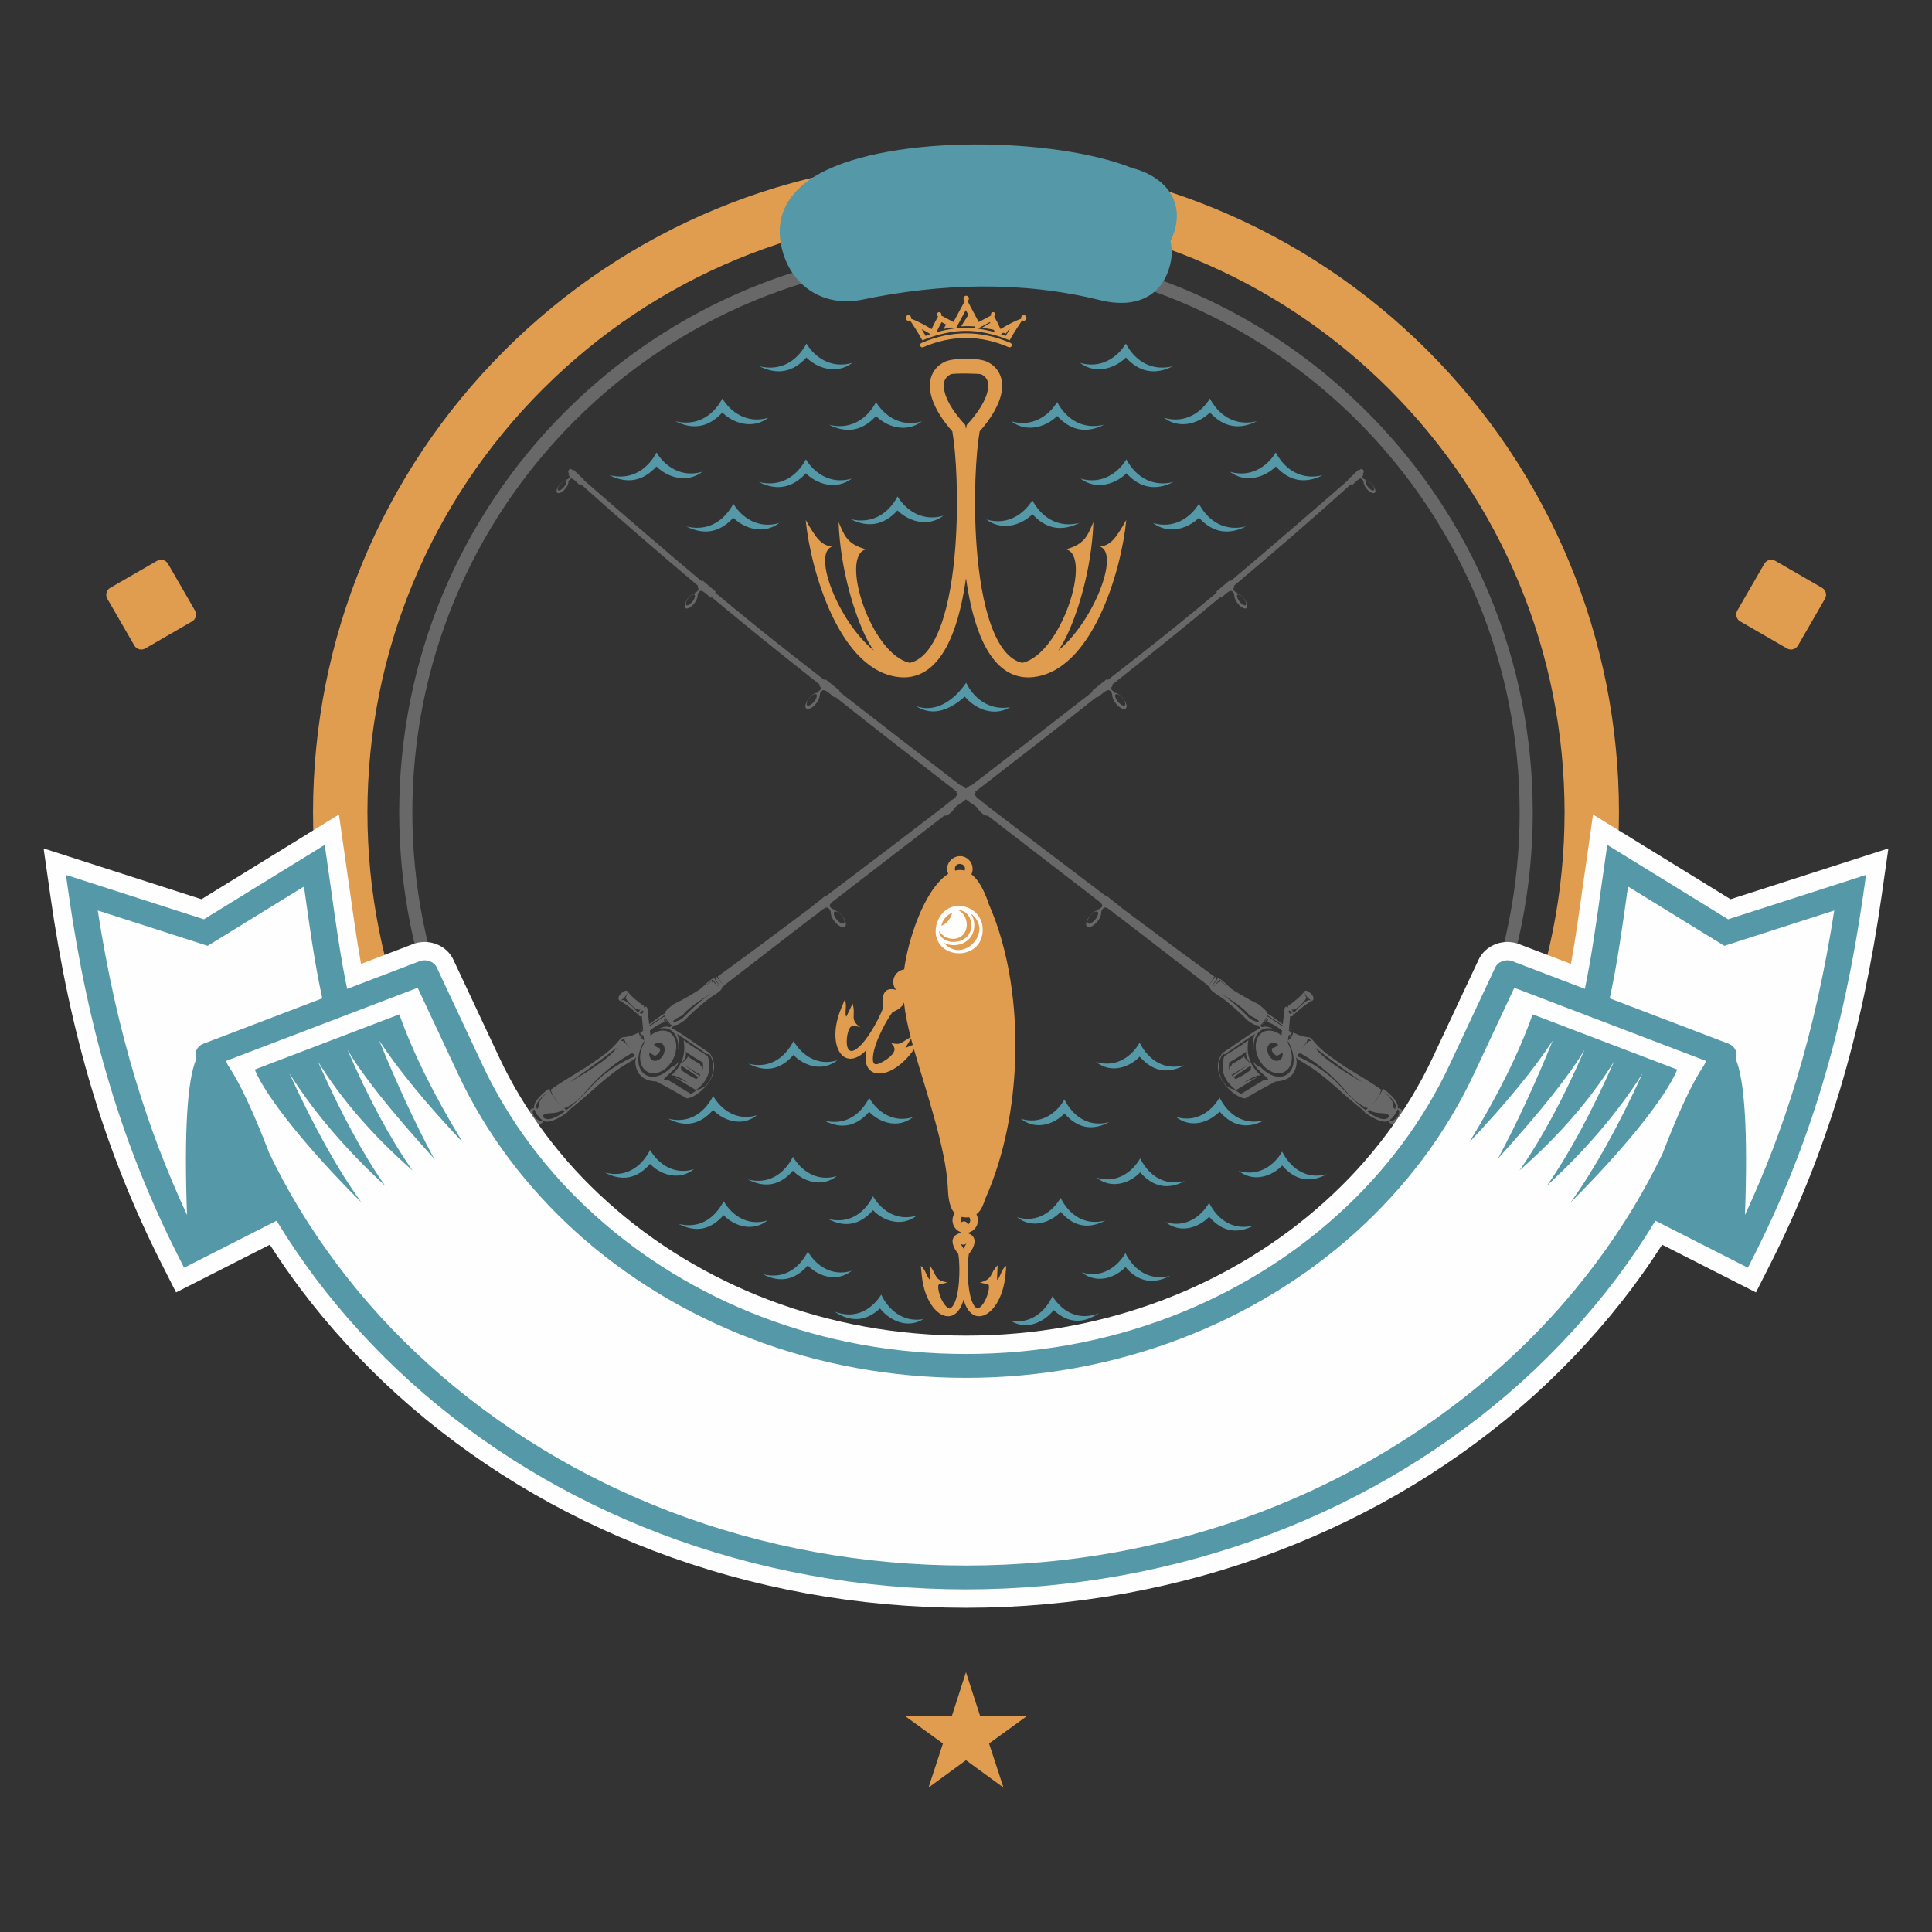
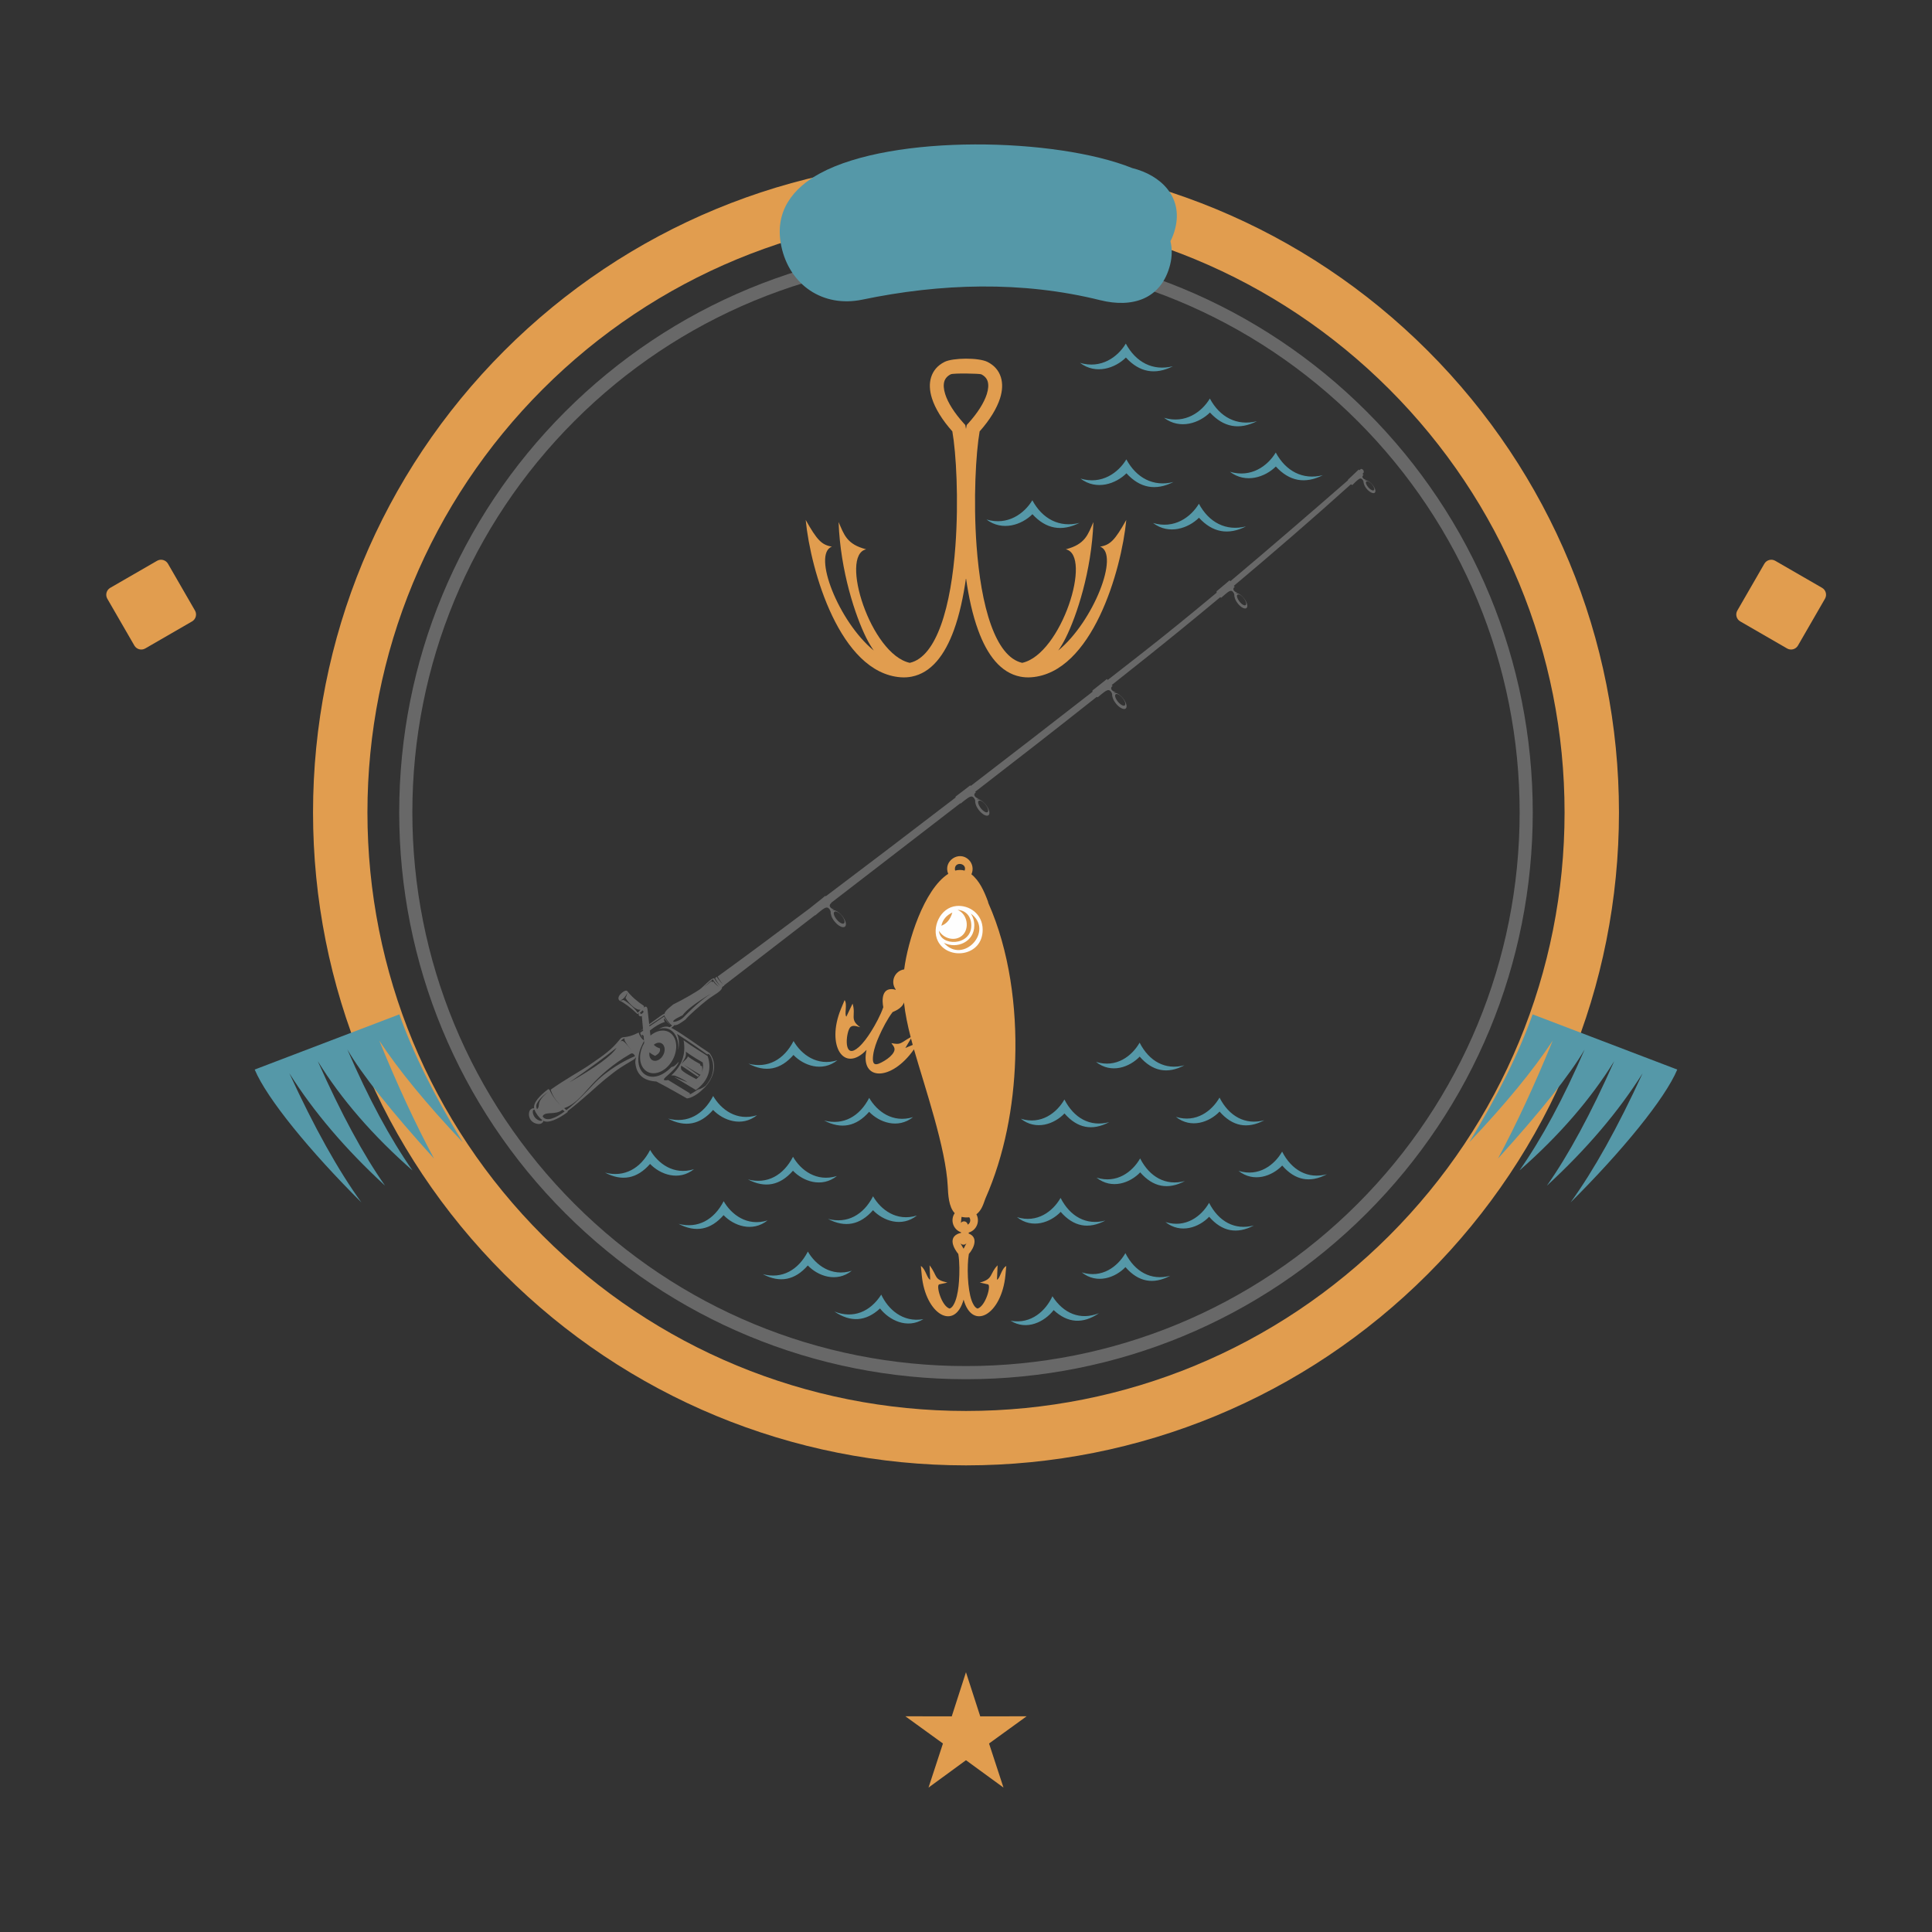
<svg xmlns="http://www.w3.org/2000/svg" xml:space="preserve" width="12in" height="12in" version="1.1" style="shape-rendering:geometricPrecision; text-rendering:geometricPrecision; image-rendering:optimizeQuality; fill-rule:evenodd; clip-rule:evenodd" viewBox="0 0 12000 12000">
  <rect x="0" y="0" width="12000" height="12000" fill="#333333" stroke="none" />
  <defs>
    <style type="text/css">  .fil3 {fill:#FEFEFE} .fil2 {fill:#E19D4F} .fil0 {fill:#686868} .fil1 {fill:#5598A8}  </style>
  </defs>
  <g id="Layer_x0020_1">
    <g id="_2499422497184">
      <path class="fil0" d="M3568.36 7477.76c-647.12,-647.07 -1007.17,-1516.5 -1007.17,-2431.63 0,-915.08 360.04,-1784.73 1007.17,-2431.64 646.91,-647.07 1516.35,-1007.32 2431.64,-1007.32 915.08,0 1784.51,360.25 2431.63,1007.32 646.91,646.91 1007.17,1516.56 1007.17,2431.64 0,915.13 -360.25,1784.56 -1007.17,2431.63 -647.12,647.07 -1516.56,1007.17 -2431.63,1007.17 -915.29,0 -1784.73,-360.09 -2431.64,-1007.17zm2431.64 1088.79c936.9,0 1827.04,-368.65 2489.22,-1031.2 662.55,-662.39 1030.99,-1552.32 1030.99,-2489.22 0,-937.11 -368.44,-1827.04 -1030.99,-2489.38 -662.18,-662.39 -1552.32,-1031.26 -2489.22,-1031.26 -936.9,0 -1827.04,368.87 -2489.43,1031.26 -662.34,662.34 -1030.99,1552.27 -1030.99,2489.38 0,936.9 368.65,1826.83 1030.99,2489.22 662.39,662.39 1552.53,1031.2 2489.43,1031.2l0 0z" />
      <path class="fil1" d="M4928.91 6465.95c47.5,82.94 145.92,158.96 272.45,119.45 -95.2,75.65 -210.58,32.44 -273.03,-32.81 -80.3,91.87 -173.49,109.99 -279.58,54.05 119.87,31.48 220.89,-25.52 280.16,-140.69zm189.87 493.7c119.87,31.7 220.67,-25.52 279.95,-140.53 47.7,82.94 145.92,158.81 272.5,119.45 -95.04,75.5 -210.43,32.23 -272.87,-32.96 -80.3,91.87 -173.5,109.94 -279.58,54.04l0 0zm-689.18 -152.26c47.71,82.89 145.71,158.96 272.45,119.45 -95.04,75.5 -210.58,32.23 -273.03,-32.81 -80.3,91.87 -173.5,109.78 -279.58,53.89 119.87,31.65 220.67,-25.57 280.16,-140.53l0 0zm495.92 377.58c47.71,82.94 145.92,158.81 272.66,119.45 -95.2,75.65 -210.58,32.44 -273.03,-32.81 -80.3,91.93 -173.5,109.78 -279.58,54.05 119.87,31.54 220.67,-25.68 279.95,-140.69l0 0zm-430.73 275.83c47.76,82.94 145.97,158.96 272.5,119.45 -95.25,75.7 -210.58,32.44 -273.03,-32.81 -80.35,91.93 -173.5,109.78 -279.58,54.04 119.87,31.54 220.89,-25.67 280.11,-140.69l0 0zm243.07 453.29c119.82,31.65 220.67,-25.57 279.9,-140.53 47.76,82.89 145.97,158.76 272.71,119.45 -95.26,75.5 -210.64,32.23 -273.08,-32.96 -80.3,91.87 -173.5,109.94 -279.53,54.05l0 0zm404.79 -343.14c120.03,31.7 220.83,-25.52 280.11,-140.53 47.7,82.73 145.97,158.96 272.5,119.29 -95.26,75.65 -210.64,32.44 -272.87,-32.81 -80.52,91.87 -173.71,109.94 -279.74,54.04l0 0zm-1384.58 -287.56c106.03,55.89 199.22,37.83 279.58,-54.05 62.44,65.19 177.78,108.46 272.81,32.76 -126.53,39.52 -224.74,-36.51 -272.44,-119.45 -59.28,115.17 -160.08,172.22 -279.95,140.74l0 0zm1977.45 909.85c-101.38,63.4 -212.85,6.34 -269.49,-66.14 -87.8,81.25 -182.27,87.75 -283.33,19.18 116.86,46.07 222.36,1.85 290.94,-105.08 40.63,88.12 132.19,175.71 261.88,152.04l0 0z" />
-       <path class="fil2" d="M5779.48 2075.67c-10.25,3.54 -20.13,7.08 -30.01,10.83 -7.98,-14.16 -16.38,-28.16 -25.15,-42.11 18.86,9.67 37.46,20.29 55.16,31.28zm96.73 -59.81l-27.74 -14.9c-3.01,5.02 -5.81,10.25 -8.4,15.27 -8.56,15.48 -16.01,31.33 -23.3,47.55l0 0c35.02,-9.88 71.21,-17.91 107.14,-22.4l-13.79 -7.24c-16.59,2.59 -33.18,5.76 -49.56,9.67l0 -0.16c5.02,-9.51 10.09,-18.65 15.64,-27.79l0 0zm138.47 -60.17l-15.8 -29.64 -61.71 113.85c20.5,-2.22 40.84,-3.33 60.97,-3.17 20.13,-0.16 40.63,0.95 61.28,3.17l-6.71 -12.47c-9.51,-0.58 -19.02,-1.11 -28.32,-1.32 -18.07,-0.58 -36.56,-0.21 -54.78,0.95l45.06 -71.37 0 0zm136.46 50.08l-2.64 -5.02 -75.81 40.63c35.77,4.49 71.9,12.52 106.98,22.4l-0.21 0c-2.22,-5.07 -4.49,-10.09 -6.71,-15.11 -24.99,-6.18 -47.34,-8.56 -74.39,-12.47l52.78 -30.43 0 0zm96 66.57c5.55,-7.82 11.15,-15.85 16.74,-23.67 2.8,-1.69 5.6,-3.01 8.19,-4.49 -8.72,14 -17.33,28.16 -25.52,42.32 -9.88,-3.75 -19.76,-7.29 -29.8,-10.83 4.81,-2.96 9.88,-6.13 14.9,-9.09 5.02,2.01 10.41,3.91 15.48,5.76l0 0zm112.37 -115.01c9.3,0.37 16.75,8.4 16.38,18.07 -0.37,9.51 -8.35,17.17 -17.7,16.8 -3.33,0 -6.5,-1.11 -9.14,-3.17 -16.38,24.25 -50.3,75.12 -78.24,124.68 -95.62,-39.67 -191.41,-59.28 -270.65,-58.32 -78.98,-0.74 -174.98,18.81 -271.18,58.54 -27.37,-49.77 -60.76,-100.64 -76.97,-124.68 -2.75,2.01 -6.5,3.12 -10.25,3.12 -9.3,-0.16 -16.74,-8.35 -16.37,-18.07 0.37,-9.51 8.19,-17.12 17.7,-16.75 9.3,0.37 16.8,8.19 16.22,17.86 0,1.53 -0.21,3.01 -0.58,4.49 55.95,19.6 127.69,64.51 127.69,64.51 17.54,-39.73 30.01,-60.02 40.41,-79.04 -4.44,-2.43 -7.61,-7.29 -7.24,-12.84 0.16,-7.66 6.5,-13.84 14.16,-13.63 7.66,0.21 13.42,6.71 13.21,14.53 -0.16,2.27 -0.74,4.28 -1.64,5.97l76.76 41 70.84 -131.02c-5.44,-2.96 -8.77,-8.93 -8.61,-15.64 0.21,-9.72 8.24,-17.17 17.54,-16.96 9.3,0.37 16.8,8.4 16.43,18.07 -0.21,6.34 -3.75,11.73 -8.77,14.53l69.52 131.02 77.13 -41c-1.11,-2.06 -1.69,-4.49 -1.48,-6.87 0.16,-7.66 6.5,-13.84 14.16,-13.63 7.45,0.21 13.42,6.71 13.2,14.37 -0.16,5.39 -3.17,9.67 -7.45,12.1 10.25,18.81 22.56,39.31 39.52,78.82 0,0 72.32,-44.91 128.43,-64.3 -0.58,-1.85 -0.74,-3.7 -0.74,-5.6 0.53,-9.67 8.19,-17.33 17.7,-16.96l0 0zm-83.31 172.81c-91.87,-39.73 -184.11,-59.49 -276.04,-59.49 -92.03,0 -184.33,19.76 -276.57,59.65 -7.08,2.96 -10.62,11.36 -7.45,18.65 2.8,7.24 10.99,10.62 18.07,7.61 88.54,-38.2 177.24,-57.37 265.79,-57.37 88.49,0 176.87,19.18 265.21,57.37 7.08,3.01 15.27,-0.37 18.28,-7.61 2.96,-7.29 -0.21,-15.69 -7.29,-18.81l0 0z" />
-       <path class="fil0" d="M8632.34 6956.48c20.5,-15.11 39.52,-41.21 47.33,-63.93 3.01,0 2.43,-2.06 8.03,2.22 5.39,4.28 4.49,27.2 -10.09,45.28 -14.32,18.12 -37.09,24.46 -42.11,20.34 -5.23,-3.91 -2.43,-2.22 -3.17,-3.91zm-513.99 -508.07c21.61,5.76 25.89,21.08 25.89,21.08 -12.1,-13.05 -25.73,2.96 -67.31,54.78 31.91,-40.1 52.41,-68.57 41.42,-75.86l0 0zm388.2 444.3c40.05,36.19 110.89,7.08 122.83,41.42 -21.82,36.13 -82.2,10.41 -136.83,-30.96l14 -10.46 0 0zm87.96 -111.05c51.61,35.39 65.98,64.82 68.94,69.68 7.29,11.36 7.66,24.25 0.95,38.41 -25.89,-23.3 14.16,-40.26 -69.89,-108.09l0 0zm-508.23 -234.68c108.62,62.66 183.96,133.08 232.56,184.54 52.78,55.52 97.68,120.03 167.95,147.98 2.96,1.32 5.97,2.43 9.14,3.33l-14 12.52c-63.19,-48.29 -131.02,-120.98 -166.63,-158.96 -86.48,-92.46 -203.87,-153.95 -259.61,-176.35 7.45,-16.96 17.54,-21.24 30.59,-13.05l0 0zm-514.04 -453.81c-14.74,19.97 -28.53,29.64 -37.62,36.19 14.32,-12.68 34.81,-37.88 37.46,-46.81 18.23,14.9 36.35,31.12 54.2,48.44 -31.12,-25.52 -46.76,-38.2 -46.76,-38.2 1.11,9.35 -8.77,9.88 -7.29,0.37l0 0zm359.35 465.02c13.42,-6.34 24.94,-13.63 34.66,-21.82 2.43,15.32 -0.21,30.01 -8.4,40.26 -15.64,19.6 -45.49,15.85 -66.72,-8.4 -21.45,-24.2 -25.89,-59.59 -10.41,-79.35 13.58,-17.17 38.2,-16.43 58.48,0.37 -9.67,10.25 -22.56,17.7 -38.2,22.35 -4.28,18.65 5.97,34.13 30.59,46.59l0 0zm197.38 -347.04c-11.94,1.11 -69.9,47.7 -89.28,78.67 -7.45,-4.65 -14.9,-13.21 -17.33,-19.39 23.67,8.93 72.85,-39.15 92.4,-72.11 -6.5,-12.31 -11.15,-23.3 -9.83,-32.65 0.9,14.95 27.21,46.6 43.8,47.39 0,0 -6.34,2.96 -19.76,-1.9l0 0zm-111.1 87.43c-5.23,-2.43 -11.57,-5.81 -15.85,-15.11 6.92,-7.45 8.56,-9.3 7.82,-8.19 4.86,8.19 10.46,11.57 16.43,15.64 0,0 -4.65,3.17 -8.4,7.66l0 0zm-248.62 320.37c1.48,8.03 1.69,14.74 -0.37,22.19 -4.12,15.48 -77.19,52.57 -93.78,61.7 -13.79,-12.89 -21.61,-19.6 -30.38,-33.18 1.9,2.22 3.75,4.28 5.6,6.34l102.91 -63.03 -96.36 68.41c2.8,2.43 5.97,4.49 8.93,6.34 41.94,-27.58 85.9,-59.12 103.44,-68.79l0 0zm-41.37 -57.8c0,0 -27.79,22.56 -77.71,48.66 -1.32,0.74 4.65,3.91 -2.06,9.14 -6.34,5.02 -7.45,0.58 -7.82,1.48 -3.38,13.05 -3.54,27.42 1.11,43.27 -7.82,-22.93 -11.57,-40.1 -5.76,-64.87 70.43,-40.05 104.34,-66.73 104.34,-66.73 -5.02,38.41 14.16,48.45 27.21,78.82 -16.22,-26.46 -36.51,-32.22 -39.31,-49.76l0 0zm1.85 160.87l84.05 -33.76c0,0 -45.49,27.42 -136.25,82.05 -76.24,-56.48 -100.65,-126.74 -73.22,-210.64 35.24,-22.93 88.33,-53.83 149.46,-98.21 -15.85,90.24 13.42,161.61 76.61,217.5 0,0 -11.94,1.48 -20.87,1.69 -9.67,4.07 -44.01,16.22 -79.77,41.37l0 0zm87.22 -375.73c-4.12,1.69 -15.48,-0.58 -31.85,-7.66 -14.37,-5.97 -26.31,-14.53 -34.29,-23.67 -77.19,-79.19 -126.74,-116.86 -168.48,-144.59 97.26,59.28 156.54,104.34 177.77,135.67 13.26,6.13 24.25,11.73 33.39,16.75 16.75,9.72 24.57,16.8 25.15,20.71 -0.58,1.11 -1.11,1.85 -1.69,2.8l0 0zm182.85 118.71c9.3,18.81 16.59,35.24 22.72,49.77 52.93,151.36 -71.38,239.11 -194,112 -10.99,0.58 -25.94,-10.25 -44.17,-32.44 3.7,21.29 31.12,53.31 81.99,96.57 17.54,16.75 12.1,22.56 -16.38,17.33 0,0 -45.49,27.74 -136.46,83.31 13.79,15.27 -16.59,-2.43 -48.44,-24.25 -12.68,-1.32 -36.72,-12.84 -50.14,-25.52 -7.45,-8.77 -14.37,-18.07 -20.5,-28.31 -5.02,-8.4 -9.72,-17.17 -13.63,-26.31 -17.11,-44.69 -14.53,-94.09 9.14,-133.08 10.25,-9.3 15.48,-10.78 15.85,-4.07 116.12,-82.94 190.08,-128.43 190.08,-128.43 -14.16,24.04 -16.59,65.24 -8.35,101.01 -9.51,-94.3 48.23,-157.65 123.2,-129.91 -29.27,-16.38 -47.92,-20.29 -70.63,-12.47l-15.11 -10.46c13.42,-7.24 45.12,-48.61 48.44,-63.19 0,0 31.12,21.82 93.35,61.92l-0.74 6.87 -90.92 -61.49c-8.77,17.7 -22.19,35.61 -40.1,53.67 10.46,-7.82 21.45,-19.39 38.04,-40.63 2.43,-4.28 6.34,5.76 -2.8,20.71 30.22,8.72 65.78,30.91 92.82,53.31l-3.38 31.28c-47.7,-40.05 -106.19,-42.11 -138.47,-1.69 -36.5,46.07 -25.73,129.54 24.41,186.59 50.13,56.85 120.4,65.78 156.96,19.76 30.91,-38.99 27.94,-104.55 -3.91,-158.44l1.11 -13.42 0 0zm-1227.46 -778.46c16.59,-19.6 36.5,-30 45.12,-23.14 8.19,6.92 1.63,28.69 -14.95,48.29 -16.38,19.92 -36.51,30.17 -44.91,23.3 -8.19,-6.92 -1.69,-28.53 14.74,-48.45l0 0zm-893.31 -688.86c15.32,-19.39 34.13,-29.85 42.16,-23.67 7.82,6.34 1.85,27 -13.63,46.39 -15.27,19.39 -34.13,29.85 -42.11,23.67 -7.82,-6.34 -1.69,-27.21 13.58,-46.39l0 0zm-851 -662.39c15.69,-19.02 34.71,-29.27 42.53,-22.93 7.61,6.55 1.11,27.05 -14.37,46.23 -15.85,19.02 -34.87,29.06 -42.69,22.77 -7.61,-6.34 -1.27,-27.05 14.53,-46.07l0 0zm-752.36 -620.44c14.16,-17.86 31.28,-27.21 38.2,-21.03 7.08,6.13 1.11,25.31 -12.84,43.22 -14.37,17.7 -31.54,27.2 -38.41,21.24 -7.08,-6.13 -1.11,-25.52 13.05,-43.43l0 0zm-796 -707.46c13.05,-14.53 28.32,-21.82 34.08,-16.22 5.81,5.6 -0.16,22.19 -13.42,36.88 -13.2,14.74 -28.53,22.03 -34.29,16.43 -5.76,-5.81 0.37,-22.19 13.63,-37.09l0 0zm4690.68 3500.45c72.48,58.17 170.54,130.12 293.9,215.65 -167.37,-95.78 -265.37,-167.74 -293.9,-215.65l0 0zm169.96 108.15c-102.86,-71.22 -137.15,-94.52 -193.1,-163.46 -17.85,-20.71 -33.33,2.06 -114.06,-39.15 -5.18,17.33 -14.53,34.87 -33.34,49.56l2.8 -29.64c12.68,-11.73 17.11,-8.72 3.54,14.37 11.73,-14.74 17.33,-25.89 16.74,-33.76l-17.7 -11.89 0.74 -8.77c6.34,3.91 12.68,8.03 19.39,11.94 0,0 -6.34,-4.86 -19.02,-14.74l6.92 -79.78c13.79,6.55 24.99,-4.12 17.7,-17.54 2.96,1.9 6.13,3.75 9.51,5.44 40.41,-38.78 85.16,-72.54 112,-84.05 11.2,-10.25 5.97,-27.05 -7.82,-41.21 -9.51,-9.67 -27.95,-24.41 -39.15,-19.18 -26.63,34.29 -64.66,67.25 -105.29,93.72 0,3.75 0.37,7.29 1.11,10.62 -13.79,-11.89 -21.82,-6.5 -23.83,15.85l-9.72 87.07c-19.18,-14.16 -43.59,-31.7 -72.85,-52.41 -9.72,-6.71 -16.8,-11.15 -23.14,-13.21 -1.11,-17.91 -42.48,-47.18 -52.94,-56.85 -73.07,-35.61 -141.27,-77.56 -163.99,-92.61 -22.19,-14.95 -72.69,-74.39 -91.13,-69.74 -8.56,15.69 -21.24,31.85 -38.41,48.44 16.43,-20.13 27.21,-36.87 32.6,-50.67 -2.22,-1.48 -5.55,-3.75 -9.83,-7.08l-0.95 0.16c-8.4,15.11 -20.71,30.75 -37.09,46.6 15.64,-19.39 26.47,-35.61 32.07,-49.03 -141.11,-101.75 -338.64,-248.04 -572.21,-423.59l-0.16 -0.21c-31.86,-26.47 -67.09,-52.35 -95.78,-76.97 -0.21,-0.16 -1.32,0.74 -3.01,2.8 -242.28,-182.64 -517.74,-392.11 -806.25,-613.15 0.37,-2.43 0.37,-4.65 -0.37,-6.34 -30.22,-23.88 -63.39,-47.18 -90.39,-69.31 -0.37,-0.21 -1.69,0.9 -3.54,3.33 -248.25,-190.82 -504.69,-388.78 -756.48,-584.83 0.9,-3.01 1.11,-5.97 0.16,-8.19 -29.64,-24.41 -62.44,-48.5 -89.07,-71 -0.37,-0.21 -2.43,2.01 -5.6,5.76 -71.96,-56.11 -143.33,-111.84 -213.96,-167.16 -147.03,-115.01 -302.83,-241.91 -462.59,-374.99 1.11,-3.17 1.32,-6.18 0.37,-8.61 -26.63,-23.3 -56.11,-46.17 -80.15,-67.83 -0.37,-0.16 -2.43,1.9 -5.02,5.44 -242.65,-203.71 -492.01,-419.37 -730.76,-627.15 0.16,-1.32 0.16,-2.43 -0.21,-3.54 -21.98,-21.66 -46.38,-43.06 -66.14,-63.03 -0.37,-0.16 -2.06,1.48 -4.65,4.49l-9.51 -8.4c-15.48,0 -21.29,16.8 -14.74,26.1l5.23 4.65c-3.38,3.91 -5.97,6.71 -6.34,6.55 14.16,11.36 3.7,26.63 -17.54,31.12 4.49,0 8.03,1.32 10.62,4.28 -9.67,-5.39 -29.64,4.12 -46.39,22.72 -18.07,20.34 -25.73,43.64 -17.17,52.04 8.61,8.56 30.22,-0.95 48.29,-21.29 10.83,-11.89 17.91,-25.15 20.13,-35.56l1.69 -4.33c-2.43,-9.3 8.19,-26.26 18.65,-26.63 10.41,-0.37 28.31,18.07 50.08,39.89 1.9,0.95 5.44,-0.74 9.51,-4.12 242.87,218.61 494.65,435.59 727.43,630.91 -3.17,3.91 -5.18,6.5 -5.76,6.34 17.33,12.1 6.34,30.38 -17.7,36.87 5.23,-0.37 9.3,0.95 12.31,4.12 -11.41,-5.6 -33.55,6.87 -51.67,29.43 -19.33,24.41 -26.63,51.67 -16.17,60.76 10.41,9.35 34.66,-3.17 54.05,-27.57 11.73,-14.53 18.96,-30.17 20.66,-42.32l1.69 -5.02c-3.38,-10.62 7.82,-30.75 19.55,-31.86 11.94,-1.11 33.76,18.81 60.39,42.48 1.53,0.58 4.12,-0.37 7.08,-2.59 169.43,141.06 326.76,268.91 460.15,375.36 77.56,61.49 148.03,117.6 213.96,169.96 -3.17,3.75 -5.39,6.18 -5.76,5.97 19.18,12.68 6.92,32.07 -19.76,39.31 5.76,-0.37 10.25,0.95 13.79,4.49 -12.84,-5.97 -37.46,7.29 -57.37,31.49 -21.66,26.1 -29.64,55.21 -18.12,64.67 11.78,9.72 38.62,-3.7 60.22,-29.8 12.84,-15.64 20.87,-32.23 22.72,-45.12l1.9 -5.39c-3.75,-11.2 8.56,-32.6 21.77,-34.13 13.26,-1.27 37.3,19.6 67.09,44.38 1.48,0.58 3.91,-0.21 6.92,-2.06 266.69,211.17 463.69,364.58 754.63,589.11 -2.27,2.8 -3.75,4.49 -4.12,4.33 19.39,12.26 7.45,32.02 -19.02,39.68 5.81,-0.58 10.25,0.74 13.79,4.12 -12.84,-5.6 -37.09,8.19 -56.64,32.59 -21.08,26.47 -28.69,55.74 -16.96,65.04 11.73,9.51 38.57,-4.44 59.65,-30.91 12.47,-15.85 20.29,-32.65 21.98,-45.49l1.69 -5.6c-3.91,-10.99 8.03,-32.6 21.24,-34.29 13.21,-1.69 37.67,18.81 67.83,43.06 0.95,0.53 2.22,0.16 3.75,-0.37 204.45,157.65 456.24,351.48 801.97,618.02 -0.95,0.9 -1.53,1.48 -1.69,1.32 20.5,13.95 7.82,34.07 -20.34,41.15 5.97,-0.37 10.83,1.32 14.58,4.86 -13.63,-6.55 -39.52,7.08 -60.6,32.23 -22.56,27.2 -30.74,57.58 -18.44,68.04 12.68,10.25 41,-3.17 63.71,-30.59 13.42,-16.01 21.82,-33.34 23.67,-46.97l1.69 -5.76c-3.91,-11.73 8.93,-34.13 22.72,-35.4 14.21,-1.16 40.1,21.39 72.17,48.23 0.74,0.37 1.64,0.37 2.8,0 166.05,128.22 352.8,272.29 564.5,435.59 -0.37,0.74 -0.53,1.48 -0.74,2.22 0.58,0.58 13.79,5.97 12.89,11.57 2.59,23.09 51.24,44.17 90.55,74.7 39.3,30.8 123.94,104.18 136.04,123.04 23.14,16.59 49.76,37.99 70.84,35.61 2.8,5.18 9.14,9.51 17.91,16.59 -3.54,1.64 -7.08,3.54 -11.04,5.76 -67.83,38.2 -157.28,106.03 -226.22,150.04 -41.21,55.37 -35.08,118.34 -0.74,174.81 11.73,19.18 26.04,35.98 41,49.4 30.17,30.91 72.7,56.85 100.06,58.11 117.81,-67.99 190.08,-105.08 190.08,-105.08 80.52,-4.28 123.94,-43.43 130.65,-117.81 0,-9.88 -1.48,-20.87 -4.81,-33.18 3.91,5.44 8.19,9.88 13.42,14 79.77,48.81 86.48,48.24 182.79,126.37 39.15,31.65 139.79,127.27 227.75,193.84 1.91,1.27 0,5.92 1.91,7.45 58.69,43.58 120.4,71 149.83,53.46 2.06,6.18 -0.74,6.71 10.83,15.48 11.52,8.56 47.12,5.23 66.14,-18.44 18.81,-23.88 14,-58.38 2.06,-67.46 -11.94,-9.35 -13.79,-6.92 -21.98,-6.55 7.45,-34.5 -34.34,-80.14 -87.65,-120.03 -4.28,3.01 -7.08,3.17 -8.35,5.97 -10.46,22.56 -33.02,63.4 -71.74,97.68 34.29,-33.02 55.89,-65.61 65.04,-100.11 -82.05,-58.91 -192.94,-120.4 -238.95,-152.05l0 0z" />
      <path class="fil0" d="M3367.61 6956.48c-20.66,-15.11 -39.68,-41.21 -47.34,-63.93 -3.17,0 -2.37,-2.06 -7.98,2.22 -5.6,4.28 -4.49,27.2 9.88,45.28 14.53,18.12 37.09,24.46 42.27,20.34 5.23,-3.91 2.43,-2.22 3.17,-3.91zm513.88 -508.07c-21.45,5.76 -25.94,21.08 -25.94,21.08 12.1,-13.05 25.73,2.96 67.3,54.78 -31.91,-40.1 -52.41,-68.57 -41.37,-75.86l0 0zm-388.25 444.3c-39.89,36.19 -110.68,7.08 -122.83,41.42 22.03,36.13 82.2,10.41 136.99,-30.96l-14.16 -10.46 0 0zm-87.75 -111.05c-51.67,35.39 -65.98,64.82 -69,69.68 -7.24,11.36 -7.61,24.25 -1.11,38.41 26.1,-23.3 -14.16,-40.26 70.11,-108.09l0 0zm508.23 -234.68c-108.67,62.66 -183.96,133.08 -232.61,184.54 -52.72,55.52 -97.63,120.03 -167.89,147.98 -3.17,1.32 -6.18,2.43 -9.35,3.33l14 12.52c63.19,-48.29 131.18,-120.98 166.63,-158.96 86.64,-92.46 204.24,-153.95 259.77,-176.35 -7.45,-16.96 -17.7,-21.24 -30.54,-13.05l0 0zm513.83 -453.81c14.74,19.97 28.53,29.64 37.67,36.19 -14.21,-12.68 -34.71,-37.88 -37.51,-46.81 -18.07,14.9 -36.13,31.12 -54.04,48.44 31.17,-25.52 46.81,-38.2 46.81,-38.2 -1.11,9.35 8.56,9.88 7.08,0.37l0 0zm-359.14 465.02c-13.42,-6.34 -24.99,-13.63 -34.66,-21.82 -2.43,15.32 0.16,30.01 8.35,40.26 15.48,19.6 45.33,15.85 66.72,-8.4 21.29,-24.2 25.94,-59.59 10.25,-79.35 -13.57,-17.17 -38.19,-16.43 -58.32,0.37 9.72,10.25 22.4,17.7 38.04,22.35 4.28,18.65 -5.97,34.13 -30.38,46.59l0 0zm-197.38 -347.04c11.94,1.11 69.9,47.7 89.28,78.67 7.45,-4.65 14.69,-13.21 17.12,-19.39 -23.67,8.93 -72.85,-39.15 -92.4,-72.11 6.5,-12.31 11.15,-23.3 9.88,-32.65 -0.95,14.95 -27.26,46.6 -43.8,47.39 0,0 6.29,2.96 19.92,-1.9l0 0zm110.89 87.43c5.39,-2.43 11.73,-5.81 16.01,-15.11 -6.87,-7.45 -8.72,-9.3 -7.82,-8.19 -5.02,8.19 -10.62,11.57 -16.38,15.64 0,0 4.44,3.17 8.19,7.66l0 0zm248.62 320.37c-1.48,8.03 -1.48,14.74 0.37,22.19 4.28,15.48 77.19,52.57 93.93,61.7 13.63,-12.89 21.45,-19.6 30.22,-33.18 -1.69,2.22 -3.54,4.28 -5.6,6.34l-102.92 -63.03 96.57 68.41c-3.01,2.43 -5.97,4.49 -9.14,6.34 -41.74,-27.58 -85.74,-59.12 -103.44,-68.79l0 0zm41.57 -57.8c0,0 27.74,22.56 77.72,48.66 1.32,0.74 -4.65,3.91 1.85,9.14 6.55,5.02 7.66,0.58 7.82,1.48 3.54,13.05 3.75,27.42 -0.9,43.27 7.45,-22.93 11.36,-40.1 5.76,-64.87 -70.43,-40.05 -104.39,-66.73 -104.39,-66.73 5.07,38.41 -14.32,48.45 -27.37,78.82 16.38,-26.46 36.5,-32.22 39.52,-49.76l0 0zm-1.9 160.87l-84.05 -33.76c0,0 45.33,27.42 136.09,82.05 76.23,-56.48 100.8,-126.74 73.22,-210.64 -35.03,-22.93 -88.33,-53.83 -149.46,-98.21 16.01,90.24 -13.42,161.61 -76.44,217.5 0,0 11.78,1.48 20.71,1.69 9.88,4.07 44.01,16.22 79.93,41.37l0 0zm-87.22 -375.73c4.12,1.69 15.48,-0.58 31.91,-7.66 14.32,-5.97 26.1,-14.53 34.29,-23.67 77.13,-79.19 126.74,-116.86 168.27,-144.59 -97.1,59.28 -156.33,104.34 -177.78,135.67 -13.05,6.13 -24.25,11.73 -33.18,16.75 -16.8,9.72 -24.62,16.8 -25.36,20.71 0.74,1.11 1.32,1.85 1.85,2.8l0 0zm-182.79 118.71c-9.51,18.81 -16.59,35.24 -22.77,49.77 -52.94,151.36 71.22,239.11 193.83,112 11.2,0.58 25.94,-10.25 44.38,-32.44 -3.91,21.29 -31.33,53.31 -82.2,96.57 -17.33,16.75 -11.73,22.56 16.43,17.33 0,0 45.43,27.74 136.41,83.31 -13.63,15.27 16.74,-2.43 48.44,-24.25 12.89,-1.32 36.72,-12.84 50.35,-25.52 7.24,-8.77 14.16,-18.07 20.29,-28.31 5.23,-8.4 9.72,-17.17 13.63,-26.31 17.12,-44.69 14.53,-94.09 -8.98,-133.08 -10.25,-9.3 -15.43,-10.78 -16.01,-4.07 -115.91,-82.94 -189.93,-128.43 -189.93,-128.43 14,24.04 16.59,65.24 8.19,101.01 9.51,-94.3 -48.08,-157.65 -122.99,-129.91 29.06,-16.38 47.92,-20.29 70.63,-12.47l14.9 -10.46c-13.42,-7.24 -44.91,-48.61 -48.44,-63.19 0,0 -30.96,21.82 -93.35,61.92l0.9 6.87 90.98 -61.49c8.77,17.7 21.98,35.61 40.04,53.67 -10.62,-7.82 -21.4,-19.39 -37.98,-40.63 -2.43,-4.28 -6.55,5.76 2.59,20.71 -30.17,8.72 -65.61,30.91 -92.98,53.31l3.54 31.28c47.87,-40.05 106.24,-42.11 138.47,-1.69 36.72,46.07 25.73,129.54 -24.41,186.59 -49.98,56.85 -120.4,65.78 -156.75,19.76 -31.12,-38.99 -27.95,-104.55 3.91,-158.44l-1.11 -13.42 0 0zm1227.26 -778.46c-16.38,-19.6 -36.51,-30 -44.91,-23.14 -8.4,6.92 -1.85,28.69 14.74,48.29 16.37,19.92 36.72,30.17 44.91,23.3 8.19,-6.92 1.85,-28.53 -14.74,-48.45l0 0zm893.47 -688.86c-15.43,-19.39 -34.29,-29.85 -42.11,-23.67 -8.03,6.34 -1.85,27 13.42,46.39 15.48,19.39 34.29,29.85 42.11,23.67 7.82,-6.34 1.9,-27.21 -13.42,-46.39l0 0zm851 -662.39c-15.64,-19.02 -34.66,-29.27 -42.69,-22.93 -7.61,6.55 -1.11,27.05 14.53,46.23 15.85,19.02 34.87,29.06 42.53,22.77 7.82,-6.34 1.27,-27.05 -14.37,-46.07l0 0zm752.41 -620.44c-14.16,-17.86 -31.33,-27.21 -38.41,-21.03 -6.87,6.13 -1.11,25.31 13.05,43.22 14.16,17.7 31.33,27.2 38.2,21.24 7.08,-6.13 1.32,-25.52 -12.84,-43.43l0 0zm796 -707.46c-13.05,-14.53 -28.53,-21.82 -34.29,-16.22 -5.6,5.6 0.37,22.19 13.42,36.88 13.21,14.74 28.69,22.03 34.29,16.43 5.97,-5.81 -0.21,-22.19 -13.42,-37.09l0 0zm-4690.68 3500.45c-72.69,58.17 -170.75,130.12 -294.11,215.65 167.37,-95.78 265.42,-167.74 294.11,-215.65l0 0zm-170.17 108.15c103.07,-71.22 137.36,-94.52 193.25,-163.46 17.7,-20.71 33.39,2.06 114.06,-39.15 5.07,17.33 14.37,34.87 33.18,49.56l-2.59 -29.64c-12.68,-11.73 -17.17,-8.72 -3.54,14.37 -11.94,-14.74 -17.54,-25.89 -16.8,-33.76l17.54 -11.89 -0.74 -8.77c-6.18,3.91 -12.68,8.03 -19.23,11.94 0,0 6.18,-4.86 19.02,-14.74l-7.08 -79.78c-13.58,6.55 -24.78,-4.12 -17.7,-17.54 -2.96,1.9 -6.13,3.75 -9.51,5.44 -40.42,-38.78 -85.17,-72.54 -112,-84.05 -11.2,-10.25 -5.97,-27.05 7.82,-41.21 9.51,-9.67 28.16,-24.41 39.3,-19.18 26.47,34.29 64.72,67.25 105.13,93.72 0.21,3.75 -0.16,7.29 -1.11,10.62 14,-11.89 21.98,-6.5 24.04,15.85l9.72 87.07c19.18,-14.16 43.37,-31.7 72.85,-52.41 9.67,-6.71 16.75,-11.15 22.93,-13.21 1.27,-17.91 42.69,-47.18 53.09,-56.85 73.06,-35.61 141.27,-77.56 163.83,-92.61 22.35,-14.95 72.7,-74.39 91.34,-69.74 8.56,15.69 21.24,31.85 38.2,48.44 -16.43,-20.13 -27.2,-36.87 -32.59,-50.67 2.38,-1.48 5.76,-3.75 9.88,-7.08l0.9 0.16c8.4,15.11 20.87,30.75 37.09,46.6 -15.64,-19.39 -26.26,-35.61 -31.85,-49.03 141.06,-101.75 338.43,-248.04 572,-423.59l0.16 -0.21c32.07,-26.47 67.1,-52.35 95.83,-76.97 0.37,-0.16 1.27,0.74 3.12,2.8 242.33,-182.64 517.8,-392.11 806.09,-613.15 -0.37,-2.43 -0.16,-4.65 0.58,-6.34 30.01,-23.88 63.19,-47.18 90.39,-69.31 0.16,-0.21 1.48,0.9 3.33,3.33 248.46,-190.82 504.9,-388.78 756.48,-584.83 -0.74,-3.01 -0.9,-5.97 -0.16,-8.19 29.8,-24.41 62.61,-48.5 89.28,-71 0.37,-0.21 2.43,2.01 5.39,5.76 72.11,-56.11 143.49,-111.84 214.12,-167.16 147.08,-115.01 302.88,-241.91 462.59,-374.99 -1.11,-3.17 -1.48,-6.18 -0.53,-8.61 26.63,-23.3 56.26,-46.17 80.3,-67.83 0.37,-0.16 2.27,1.9 5.07,5.44 242.65,-203.71 492.01,-419.37 730.75,-627.15 -0.21,-1.32 -0.21,-2.43 0,-3.54 22.19,-21.66 46.6,-43.06 66.35,-63.03 0.16,-0.16 1.85,1.48 4.65,4.49l9.3 -8.4c15.69,0 21.29,16.8 14.95,26.1l-5.44 4.65c3.54,3.91 6.18,6.71 6.55,6.55 -14.37,11.36 -3.91,26.63 17.33,31.12 -4.49,0 -8.03,1.32 -10.46,4.28 9.72,-5.39 29.48,4.12 46.22,22.72 18.07,20.34 25.94,43.64 17.33,52.04 -8.56,8.56 -30.38,-0.95 -48.44,-21.29 -10.83,-11.89 -17.91,-25.15 -20.13,-35.56l-1.48 -4.33c2.22,-9.3 -8.4,-26.26 -18.65,-26.63 -10.62,-0.37 -28.31,18.07 -50.3,39.89 -1.69,0.95 -5.44,-0.74 -9.51,-4.12 -242.86,218.61 -494.5,435.59 -727.27,630.91 3.01,3.91 5.07,6.5 5.6,6.34 -17.33,12.1 -6.34,30.38 17.7,36.87 -5.02,-0.37 -9.3,0.95 -12.31,4.12 11.57,-5.6 33.55,6.87 51.67,29.43 19.33,24.41 26.84,51.67 16.22,60.76 -10.3,9.35 -34.71,-3.17 -54.1,-27.57 -11.52,-14.53 -18.97,-30.17 -20.66,-42.32l-1.48 -5.02c3.17,-10.62 -8.03,-30.75 -19.76,-31.86 -11.94,-1.11 -33.76,18.81 -60.38,42.48 -1.54,0.58 -4.12,-0.37 -7.08,-2.59 -169.43,141.06 -326.54,268.91 -460.15,375.36 -77.34,61.49 -147.98,117.6 -213.81,169.96 3.17,3.75 5.44,6.18 5.6,5.97 -19.02,12.68 -6.71,32.07 19.76,39.31 -5.6,-0.37 -10.25,0.95 -13.63,4.49 12.68,-5.97 37.3,7.29 57.43,31.49 21.45,26.1 29.43,55.21 17.91,64.67 -11.57,9.72 -38.41,-3.7 -60.02,-29.8 -12.89,-15.64 -20.87,-32.23 -22.93,-45.12l-1.69 -5.39c3.54,-11.2 -8.77,-32.6 -21.98,-34.13 -13.26,-1.27 -37.3,19.6 -67.09,44.38 -1.48,0.58 -3.91,-0.21 -6.71,-2.06 -266.9,211.17 -463.69,364.58 -754.63,589.11 2.22,2.8 3.54,4.49 3.91,4.33 -19.18,12.26 -7.45,32.02 19.02,39.68 -5.6,-0.58 -10.25,0.74 -13.79,4.12 12.84,-5.6 37.24,8.19 56.85,32.59 21.02,26.47 28.47,55.74 16.74,65.04 -11.73,9.51 -38.41,-4.44 -59.43,-30.91 -12.68,-15.85 -20.34,-32.65 -22.19,-45.49l-1.48 -5.6c3.91,-10.99 -8.19,-32.6 -21.24,-34.29 -13.26,-1.69 -37.88,18.81 -67.89,43.06 -0.9,0.53 -2.22,0.16 -3.7,-0.37 -204.45,157.65 -456.46,351.48 -801.97,618.02 0.74,0.9 1.48,1.48 1.48,1.32 -20.5,13.95 -7.82,34.07 20.5,41.15 -5.97,-0.37 -10.99,1.32 -14.53,4.86 13.63,-6.55 39.52,7.08 60.39,32.23 22.72,27.2 30.96,57.58 18.44,68.04 -12.47,10.25 -40.78,-3.17 -63.56,-30.59 -13.42,-16.01 -21.76,-33.34 -23.67,-46.97l-1.85 -5.76c3.91,-11.73 -8.77,-34.13 -22.72,-35.4 -14.21,-1.16 -40.1,21.39 -71.96,48.23 -0.74,0.37 -1.85,0.37 -2.8,0 -166.26,128.22 -353.02,272.29 -564.55,435.59 0.21,0.74 0.37,1.48 0.74,2.22 -0.74,0.58 -13.79,5.97 -13.2,11.57 -2.43,23.09 -50.88,44.17 -90.19,74.7 -39.36,30.8 -123.94,104.18 -136.09,123.04 -23.09,16.59 -49.93,37.99 -70.79,35.61 -2.8,5.18 -9.14,9.51 -18.12,16.59 3.59,1.64 7.29,3.54 11.2,5.76 67.83,38.2 157.33,106.03 226.06,150.04 41.2,55.37 35.08,118.34 0.95,174.81 -11.73,19.18 -26.1,35.98 -41,49.4 -30.22,30.91 -72.85,56.85 -100.11,58.11 -117.76,-67.99 -190.08,-105.08 -190.08,-105.08 -80.52,-4.28 -123.94,-43.43 -130.65,-117.81 -0.16,-9.88 1.48,-20.87 4.86,-33.18 -4.12,5.44 -8.4,9.88 -13.42,14 -79.99,48.81 -86.7,48.24 -183.01,126.37 -39.15,31.65 -139.63,127.27 -227.59,193.84 -1.85,1.27 -0.16,5.92 -2.06,7.45 -58.48,43.58 -120.4,71 -149.83,53.46 -2.06,6.18 0.74,6.71 -10.62,15.48 -11.36,8.56 -47.33,5.23 -66.35,-18.44 -18.65,-23.88 -14,-58.38 -2.06,-67.46 12.15,-9.35 14,-6.92 22.03,-6.55 -7.5,-34.5 34.28,-80.14 87.75,-120.03 4.28,3.01 7.08,3.17 8.4,5.97 10.04,22.56 32.81,63.4 71.74,97.68 -34.5,-33.02 -55.89,-65.61 -65.04,-100.11 81.83,-58.91 192.89,-120.4 238.74,-152.05l0 0z" />
      <path class="fil2" d="M5905.11 2324.87c16.06,-8.19 180.05,-4.86 189.72,0 20.92,10.46 34.13,25.52 39.73,43.8 6.34,21.24 4.49,48.08 -5.39,79.41 -17.17,53.68 -56.48,116.49 -116.33,182.64l-8.19 8.77 -2.43 12.1 -2.22 12.68 -2.27 -12.68 -2.38 -12.1 -8.24 -8.77c-59.8,-66.15 -99.32,-128.96 -116.28,-182.64 -9.88,-31.33 -11.73,-58.17 -5.39,-79.41 5.76,-18.28 18.81,-33.33 39.68,-43.8zm-38.41 -76.97c-43.21,21.61 -70.79,54.41 -83.47,95.62 -11.94,38.41 -9.88,82.73 5.23,130.44 19.76,62.45 62.6,133.3 126.74,205.41 23.46,132.87 40.26,423.65 18.97,712.69 -13,178.72 -40.79,356.18 -90.34,492.59 -45.49,124.52 -108.15,213.22 -192.94,232.4 -243.02,-53.09 -437.96,-668.73 -270.81,-705.24 -121.51,-31.12 -137.36,-91.71 -171.43,-169.22 11.2,306.37 105.13,585.42 171.8,719.03 14.58,29.06 30.22,55.37 46.44,78.82 -218.24,-179.26 -383.02,-598.63 -259.98,-645.22 -63.4,-10.62 -91.93,-40.26 -162.56,-165.68 30.38,314.24 212.7,949.37 590.07,977.15 23.67,1.69 46.23,0.37 67.83,-3.91 122.09,-23.51 206.15,-134.19 262.46,-288.72 34.44,-94.46 58.69,-205.94 75.28,-323.54 16.59,117.6 40.78,229.07 75.49,323.54 56.06,154.53 140.32,265.21 262.04,288.72 21.77,4.28 44.54,5.6 68,3.91 377.42,-27.79 559.9,-662.92 590.06,-977.15 -70.63,125.42 -99.16,155.06 -162.35,165.68 123.04,46.59 -41.89,465.96 -260.14,645.22 16.38,-23.46 32.02,-49.77 46.39,-78.82 66.93,-133.61 160.66,-412.66 171.86,-719.03 -34.13,77.5 -50.14,138.1 -171.49,169.22 167.21,36.51 -27.58,652.14 -270.81,705.24 -84.8,-19.18 -147.4,-107.88 -192.67,-232.4 -49.77,-136.41 -77.35,-313.87 -90.61,-492.59 -21.24,-289.04 -4.28,-579.82 19.02,-712.69 64.08,-72.11 106.77,-142.96 126.74,-205.41 15.11,-47.7 17.12,-92.03 5.23,-130.44 -12.68,-41.21 -40.26,-74.02 -83.31,-95.62 -54.79,-27.58 -214.7,-26.1 -266.74,0l0 0z" />
      <path class="fil2" d="M5658.34 6450.1l10.83 40.05 -45.86 19.02 35.03 -59.06zm333.26 -1042.61c-19.39,-5.55 -39.15,-5.39 -58.7,-0.16 -1.32,-3.17 -1.85,-6.92 -1.85,-10.46 0,-48.81 77.34,-35.19 60.54,10.62l0 0zm-376.84 819.14c7.66,70.85 22.93,143.33 41.58,215.28 -68.05,38.94 -58.75,48.61 -120.03,37.25 20.29,24.78 24.78,36.72 14.69,56.1 -10.41,19.76 -33.34,38.78 -56.48,52.73 -53.83,32.28 -81.04,36.93 -70.8,-37.46 5.39,-38.57 20.87,-79.93 36.72,-115.33 20.66,-46.97 51.83,-107.35 83.69,-148.93 3.33,-2.59 57.37,-19.39 70.63,-59.65l0 0zm274.88 -799.01c-151.31,97.31 -251.95,420.69 -273.56,593.44 -58.91,8.4 -88.02,76.76 -52.41,125.05l-1.11 1.85c-7.66,-2.59 -15.48,-4.28 -23.46,-4.44 -78.87,-1.9 -52.78,112 -52.78,112 -16.75,49.56 -49.19,109.2 -76.61,152.63 -20.66,32.81 -46.22,68.94 -75.07,95.04 -89.13,80.15 -83.53,-56.63 -61.92,-108.62 13.42,-32.28 37.46,-23.3 70.26,-14.21 -68.94,-49.19 -24.41,-71.37 -47.5,-146.66l-38.56 80.88c-14,-13.42 7.61,-79.56 -11.04,-102.7l-22.35 54.04c-93.72,227.02 17.17,403.73 158.6,255.17 -42.11,193.1 152.63,199.07 294.69,-3.38 68.94,240.8 198.27,614.31 209.84,850.63 2.43,50.51 5.23,127.48 43.22,166.84 -29.27,42.84 -9.51,102.12 39.36,118.87l-0.21 3.91c-7.82,1.17 -15.64,3.38 -22.72,7.08 -70.48,35.45 5.97,123.57 5.97,123.78 8.56,51.46 7.82,119.45 4.07,170.7 -2.8,38.62 -8.56,82.57 -21.76,119.13 -5.97,16.38 -17.75,43.06 -36.35,49.19 -50.51,-15.48 -86.11,-145.76 -64.51,-150.41l50.72 -11.2c-87.59,-19.55 -58.38,-38.72 -110.73,-107.14l3.91 89.44c-18.81,-5.39 -28.69,-67.46 -57.96,-85.37l5.6 58.01c23.67,244.5 204.45,348.31 259.82,150.94 55.16,197.37 235.94,93.56 259.77,-150.94l5.44 -58.01c-31.33,17.01 -39.15,79.98 -57.8,85.37l3.91 -89.44c-51.46,51.46 -24.62,85.17 -110.68,107.14l50.66 11.2c21.45,4.65 -13.94,134.93 -64.45,150.41 -18.65,-6.13 -30.59,-32.81 -36.56,-49.19 -26.47,-72.7 -30.17,-214.92 -17.7,-289.83 35.77,-41.58 57.96,-105.29 -1.11,-126.95l0.37 -6.29c48.29,-13.84 71.53,-69.15 47.7,-113.32 33.18,-25.73 42.85,-62.66 55.53,-96.94 119.5,-270.81 175.93,-573.11 185.43,-867.96 10.46,-319.26 -35.76,-673.54 -166.41,-967.28l-3.33 -12.31c-23.88,-63.72 -52.04,-126.9 -102.17,-167.37 14,-30.01 7.82,-65.77 -15.64,-89.44 -61.13,-60.97 -161.98,7.45 -128.43,86.64l0 0zm74.76 2293.17c8.56,12.68 28.16,14.53 38.41,0.95l-17.7 34.29 -20.71 -35.24 0 0zm8.03 -162.5c15.64,3.38 31.85,4.65 47.7,2.43 11.15,14.9 7.08,36.35 -8.98,45.86 -6.29,-24.99 -32.02,-25.36 -42.85,-10.99l4.12 -37.3 0 0z" />
      <path class="fil3" d="M5915.2 5667.89c-37.3,17.48 -60.02,44.91 -68.26,82.2 33.39,-12.68 56.11,-40.1 68.26,-82.2zm-90.39 176.3c60.17,122.09 278.79,98.95 278.79,-69.53 0,-98.79 -84.21,-154.69 -163.09,-147.4 -102.12,9.51 -155.8,135.67 -115.7,216.93l0 0zm37.62 11.73c120.03,137.94 315.56,-75.07 166.84,-182.06 14.31,19.92 22.35,45.43 22.35,74.54 0,101.17 -108.09,148.72 -189.19,107.51l0 0zm-30.17 -74.91c27.37,48.29 98.58,69.15 143.7,30.01 48.07,-41.58 34.29,-133.24 -27.95,-159.55 52.89,2.8 84.95,42.53 84.95,96.94 0,129.17 -195.69,131.18 -200.7,32.6l0 0z" />
      <path class="fil2" d="M3371.15 7674.93c699.48,699.69 1639.39,1088.84 2628.85,1088.84 989.46,0 1929.16,-389.15 2628.8,-1088.84 699.63,-699.43 1089,-1639.33 1089,-2628.8 0,-989.47 -389.36,-1929.32 -1089,-2628.8 -699.64,-699.63 -1639.33,-1089 -2628.8,-1089 -989.47,0 -1929.38,389.36 -2628.85,1089 -699.64,699.48 -1088.94,1639.33 -1088.94,2628.8 0,989.46 389.31,1929.37 1088.94,2628.8zm2628.85 1426.74c-1079.33,0 -2104.72,-424.97 -2867.76,-1187.79 -763.03,-763.04 -1187.95,-1788.63 -1187.95,-2867.75 0,-1079.28 424.92,-2104.72 1187.95,-2867.76 763.04,-763.03 1788.43,-1187.74 2867.76,-1187.74 1079.28,0 2104.72,424.7 2867.75,1187.74 762.98,763.04 1187.95,1788.48 1187.95,2867.76 0,1079.12 -424.97,2104.72 -1187.95,2867.75 -763.04,762.82 -1788.48,1187.79 -2867.75,1187.79l0 0z" />
      <path class="fil1" d="M7078.38 6476.2c-47.39,82.94 -145.02,158.97 -270.81,119.45 94.46,75.65 209.26,32.23 271.18,-32.81 79.93,91.72 172.54,109.78 277.83,53.89 -119.08,31.65 -219.35,-25.36 -278.2,-140.53zm-188.82 493.49c-119.08,31.91 -219.35,-25.31 -278.26,-140.53 -47.34,82.94 -145.02,159.02 -270.81,119.5 94.67,75.65 209.31,32.44 271.18,-32.81 79.93,91.87 172.39,109.94 277.89,53.83l0 0zm685.11 -152.26c-47.55,82.94 -145.18,158.97 -270.97,119.66 94.67,75.5 209.26,32.23 271.34,-32.96 79.77,91.87 172.6,109.94 277.68,54.04 -118.87,31.65 -219.14,-25.57 -278.05,-140.74l0 0zm-493.17 377.79c-47.34,82.94 -144.97,158.81 -270.76,119.29 94.67,75.87 209.26,32.44 271.18,-32.81 79.93,91.87 172.54,109.94 277.83,54.05 -119.08,31.7 -219.35,-25.52 -278.26,-140.53l0 0zm428.3 275.83c-47.33,82.94 -144.96,158.81 -270.81,119.45 94.51,75.5 209.15,32.28 271.18,-32.96 79.78,91.87 172.44,109.94 277.89,54.04 -119.24,31.7 -219.51,-25.52 -278.26,-140.53l0 0zm-241.54 453.07c-119.24,31.7 -219.51,-25.36 -278.26,-140.53 -47.5,82.94 -145.18,158.96 -270.97,119.45 94.52,75.5 209.31,32.28 271.34,-32.76 79.78,91.87 172.44,109.73 277.89,53.83l0 0zm-402.57 -343.13c-119.08,31.7 -219.35,-25.52 -278.26,-140.53 -47.33,82.94 -144.96,158.81 -270.81,119.5 94.72,75.65 209.31,32.44 271.39,-32.81 79.78,91.71 172.39,109.78 277.68,53.83l0 0zm1376.19 -287.56c-105.45,55.9 -198.11,38.04 -277.83,-54.04 -62.08,65.24 -176.72,108.46 -271.39,32.96 125.79,39.36 223.48,-36.72 270.81,-119.45 58.91,115.01 159.34,172.23 278.42,140.53l0 0zm-1965.09 909.9c100.64,63.35 211.32,6.34 267.59,-65.98 87.43,81.26 181.37,87.59 281.64,19.18 -116.12,46.07 -220.88,1.69 -289.25,-105.29 -40.26,88.18 -131.23,175.77 -259.98,152.1l0 0z" />
-       <path class="fil1" d="M5009.06 2134.2c49.93,82.94 152.63,158.81 284.97,119.45 -99.54,75.5 -220.15,32.28 -285.34,-32.96 -84.06,91.87 -181.58,109.94 -292.26,54.04 125.26,31.7 230.71,-25.36 292.63,-140.53zm139.58 503.95c125.26,31.7 230.71,-25.52 292.79,-140.53 49.93,82.94 152.47,158.97 284.97,119.5 -99.54,75.65 -220.09,32.39 -285.55,-32.81 -83.84,91.87 -181.31,109.78 -292.2,53.83l0 0zm-661.65 -162.72c49.98,82.94 152.68,159.02 285.18,119.5 -99.74,75.65 -220.3,32.44 -285.55,-32.81 -84.05,91.87 -181.31,109.94 -292.2,54.04 125.42,31.49 230.71,-25.52 292.57,-140.74l0 0zm518.69 377.79c49.98,82.79 152.63,158.81 284.97,119.29 -99.32,75.65 -220.09,32.44 -285.34,-32.81 -84.06,92.09 -181.53,110 -292.42,54.05 125.42,31.7 230.92,-25.52 292.79,-140.53l0 0zm-450.49 275.67c49.98,82.94 152.68,158.96 284.97,119.45 -99.48,75.65 -220.25,32.44 -285.34,-32.6 -84.05,91.66 -181.52,109.78 -292.2,53.83 125.26,31.7 230.71,-25.52 292.57,-140.69l0 0zm727.27 95.25c125.26,31.65 230.71,-25.57 292.57,-140.53 49.98,82.89 152.68,158.96 284.97,119.45 -99.32,75.65 -220.09,32.22 -285.34,-32.81 -84.05,91.87 -181.31,109.78 -292.2,53.89l0 0zm-1497.33 -272.71c110.89,55.95 208.37,37.88 292.2,-53.83 65.25,65.04 186.02,108.3 285.55,32.6 -132.5,39.52 -235.04,-36.51 -284.97,-119.45 -62.07,115.17 -167.37,172.39 -292.79,140.69l0 0zm2489.22 1441.28c-105.87,63.34 -222.15,6.34 -281.64,-66.2 -91.66,81.46 -197.91,127.48 -303.41,58.91 122.09,46.22 239.69,-37.83 311.59,-144.81 42.31,88.18 137.94,175.77 273.45,152.1l0 0z" />
-       <path class="fil1" d="M6992.63 2134.2c-49.77,82.94 -152.47,158.81 -284.81,119.45 99.53,75.5 220.15,32.28 285.34,-32.96 83.89,91.87 181.53,109.94 292.26,54.04 -125.26,31.7 -230.76,-25.36 -292.79,-140.53zm-134.03 503.58c-125.21,31.48 -230.71,-25.52 -292.57,-140.53 -49.98,82.94 -152.68,158.81 -284.97,119.5 99.53,75.44 220.09,32.23 285.33,-33.02 84.06,91.87 181.31,109.99 292.21,54.05l0 0zm656.05 -162.35c-49.77,82.94 -152.47,159.02 -284.76,119.5 99.32,75.65 219.88,32.44 285.33,-32.81 84.06,91.87 181.31,109.94 292.21,54.04 -125.42,31.49 -230.93,-25.52 -292.79,-140.74l0 0zm-518.69 377.79c-49.76,82.79 -152.42,158.81 -284.76,119.29 99.32,75.65 220.09,32.44 285.34,-32.81 83.84,92.09 181.52,110 292.2,54.05 -125.21,31.7 -230.71,-25.52 -292.79,-140.53l0 0zm450.65 275.67c-49.93,82.94 -152.63,158.96 -284.97,119.45 99.37,75.65 220.15,32.44 285.34,-32.6 84.06,91.66 181.37,109.78 292.26,53.83 -125.26,31.7 -230.92,-25.52 -292.63,-140.69l0 0zm-741.95 118.92c-125.21,31.48 -230.71,-25.57 -292.57,-140.53 -49.98,82.73 -152.68,158.76 -284.97,119.45 99.53,75.49 220.3,32.22 285.5,-32.97 83.89,91.87 181.37,109.73 292.05,54.05l0 0zm1511.91 -296.38c-110.73,55.95 -208.2,37.88 -292.05,-53.83 -65.46,65.04 -186.02,108.3 -285.34,32.6 132.29,39.52 234.83,-36.51 284.76,-119.45 62.07,115.17 167.58,172.39 292.63,140.69l0 0z" />
-       <path class="fil3" d="M2242.31 5987.15l322.96 -123.2c95.09,-36.35 207.46,4.28 251.05,97.47l283.86 605.18c39.31,83.84 83.1,165.68 131.02,245.24 48.44,80.51 101.22,158.23 157.49,233.56 56.48,75.28 116.65,148.14 180.2,217.66 64.51,70.48 132.55,137.57 203.35,201.29 144.44,130.44 301.56,246.93 468.03,348.15 168.85,102.7 347.2,189.93 531.9,260.35 194.2,74.02 394.75,129.75 599.2,167 207.2,37.67 417.84,55.89 628.42,55.89 210.8,0 421.59,-18.22 628.63,-55.89 204.46,-37.24 405.21,-92.98 599.42,-167 184.48,-70.43 363.05,-157.65 531.9,-260.35 166.26,-101.38 323.37,-217.72 467.97,-348.15 70.85,-63.72 138.89,-130.81 203.19,-201.29 63.56,-69.52 123.73,-142.22 180.37,-217.66 56.31,-75.33 109.04,-153.21 157.49,-233.56 47.92,-79.56 91.71,-161.4 131.02,-245.24l283.7 -605.18c43.8,-92.98 156.17,-133.82 251.21,-97.47l323.01 123.2c28.9,-160.87 50.87,-323.17 73.8,-484.56l63.19 -443.2 853.96 525.93 980.54 -315.56 -42.9 300.29c-58.48,408.7 -141.64,813.33 -261.09,1208.81 -112.21,370.5 -254.96,727.96 -429.99,1073.31l-88.7 175.19 -582.77 -296.33c-58.91,92.3 -121.14,181.89 -186.6,269.49 -90.02,120.03 -186.18,235.63 -287.56,346.52 -102.49,112 -210.06,219.14 -322.63,320.74 -229.6,206.89 -478.96,391.37 -742.85,552.03 -268.01,163.09 -551.13,300.61 -844.13,412.45 -307.32,117.23 -625.46,205.41 -949,264.47 -326.7,59.44 -658.85,89.44 -991.15,89.44 -331.94,0 -664.03,-30.01 -990.94,-89.44 -323.54,-59.06 -641.52,-147.24 -949,-264.47 -292.84,-111.84 -575.91,-249.36 -843.92,-412.45 -263.89,-160.66 -513.3,-345.14 -742.91,-552.03 -112.58,-101.59 -220.3,-208.74 -322.58,-320.74 -101.44,-110.89 -197.59,-226.48 -287.61,-346.52 -65.41,-87.59 -127.64,-177.19 -186.55,-269.49l-582.77 296.33 -88.76 -175.19c-174.98,-345.35 -317.94,-702.8 -429.94,-1073.31 -119.66,-395.49 -202.81,-800.12 -261.14,-1208.81l-42.85 -300.29 980.54 315.56 853.74 -525.93 63.4 443.2c22.72,161.4 44.91,323.69 73.8,484.56z" />
-       <path class="fil1" d="M10780.48 6576.63c15.69,-37.09 -4.07,-78.83 -44.69,-94.3l-737.52 -281.43c46.96,-216.93 77.34,-435.75 109.41,-664.24l4.28 -30.38 598.26 368.49 682.73 -219.56c-58.54,376.47 -135.72,723.52 -235.04,1051.7 -88.33,292.26 -194.2,569.41 -319.46,839.06 18.28,-511.77 -1.11,-837.21 -57.96,-969.33zm-9107.37 587.48c-100.48,-261.67 -186.39,-444.15 -257.76,-548.7l-11.94 -25.73 1190.75 -454.4 251.79 536.97c43.06,91.87 90.97,181.53 143.54,268.96 53.31,88.7 110.68,173.87 171.81,255.33 60.39,80.88 126.37,160.07 197,237.42 71.22,77.93 145.02,151.36 221.26,219.93 155.96,140.69 326.7,267.64 509.5,378.69 181.37,110.37 375.2,205.2 578.92,282.91 210.43,80.35 428.3,140.74 650.82,181.37 224.58,40.84 452.7,61.34 681.2,61.34 228.49,0 456.4,-20.5 680.98,-61.34 222.52,-40.63 440.4,-101.01 650.82,-181.37 203.93,-77.71 397.76,-172.54 579.07,-282.91 182.85,-111.05 353.54,-238 509.55,-378.69 76.02,-68.57 150.04,-142.01 221.26,-219.93 70.63,-77.35 136.41,-156.54 196.95,-237.42 61.13,-81.46 118.39,-166.63 171.65,-255.33 52.57,-87.43 100.64,-177.09 143.7,-268.96l251.63 -536.97 1190.91 454.4 -12.26 26.31c-71.43,104.55 -157.12,286.81 -257.39,548.12 -54.63,113.32 -114.64,224.37 -179.89,333.04 -72.11,119.66 -151.31,237.05 -237.42,352.06 -85.37,113.85 -175.77,223.1 -270.81,326.92 -94.67,103.6 -196.43,204.24 -304.52,301.93 -215.29,194.2 -450.28,368.81 -701.54,521.44 -251.42,153.05 -518.32,283.7 -796.95,390.1 -290.15,110.68 -590.8,194.21 -897.38,250.1 -306.95,55.95 -621.19,84.05 -938.38,84.05 -317.41,0 -631.65,-28.1 -938.59,-84.05 -306.57,-55.89 -607.02,-139.42 -897.22,-250.1 -278.79,-106.4 -545.69,-237.05 -797.11,-390.1 -251.05,-152.63 -486.09,-327.24 -701.33,-521.44 -108.3,-97.68 -210.06,-198.33 -304.73,-301.93 -95.04,-103.81 -185.44,-213.07 -270.6,-326.92 -86.11,-115.01 -165.52,-232.4 -237.47,-352.06 -65.41,-108.67 -125.42,-219.72 -179.84,-333.04l0 0zm-511.61 381.86c-125.42,-269.65 -231.29,-546.8 -319.41,-839.06 -99.37,-328.19 -176.72,-675.23 -235.04,-1051.7l682.68 219.56 598.25 -368.49 4.33 30.38c31.85,228.49 62.39,447.31 109.36,664.24l-737.46 281.43c-40.83,15.48 -60.39,57.21 -44.75,94.3 -57,132.13 -76.23,457.56 -57.95,969.33l0 0zm994.7 -1403.97c-41.74,-200.13 -70.64,-407.38 -100.65,-623.19l-38.57 -271.02 -750.72 462.22 -856.76 -275.83 17.12 119.66c61.33,429.78 145.55,822.26 257.39,1192.02 111.84,370.34 251.21,717.17 422.33,1054.92l37.25 73.22 574.27 -291.84c73.22,120.77 152.26,237.63 236.31,350 86.48,115.54 180.2,228.49 280.32,337.91 100.8,110.15 205.94,214.7 314.98,312.91 222.31,200.55 465.33,381.12 725.74,539.35 258.87,157.33 535.23,292.79 825.27,403.31 300.24,114.64 611.3,200.92 928.87,258.87 319.62,58.17 644.69,87.59 970.66,87.59 325.96,0 650.98,-29.43 970.44,-87.59 317.56,-57.95 628.84,-144.23 928.87,-258.87 290.2,-110.52 566.61,-245.98 825.48,-403.31 260.19,-158.23 503.37,-338.8 725.74,-539.35 109.04,-98.21 213.96,-202.76 314.76,-312.91 100.11,-109.41 193.83,-222.37 280.53,-337.91 84.05,-112.37 163.09,-229.23 236.31,-350l574.22 291.84 37.09 -73.22c171.12,-337.75 310.48,-684.58 422.54,-1054.92 111.63,-369.76 196.06,-762.24 257.34,-1192.02l16.96 -119.66 -856.75 275.83 -750.51 -462.22 -38.57 271.02c-30.22,215.81 -58.91,423.07 -100.64,623.19l-449.75 -171.65c-41.74,-15.8 -89.81,1.9 -107.35,39.36l-283.65 605.12c-40.84,87.07 -86.48,172.44 -136.62,255.76 -49.56,82.36 -104.18,163.41 -163.83,243.18 -59.43,79.04 -121.88,154.69 -187.5,226.28 -65.24,71.37 -135.51,141.11 -211.17,208.94 -148.72,134.35 -311.22,255.33 -484.77,360.78 -174.08,105.87 -358.35,196.27 -550.92,269.7 -200.33,76.44 -407.75,134.03 -619.28,172.6 -211.96,38.41 -429.04,57.74 -648.97,57.74 -219.94,0 -437.07,-19.33 -648.97,-57.74 -211.54,-38.57 -418.95,-96.15 -619.49,-172.6 -192.15,-73.43 -376.69,-163.83 -550.76,-269.7 -173.5,-105.45 -336,-226.43 -484.93,-360.78 -75.5,-67.83 -145.76,-137.57 -211,-208.94 -65.56,-71.59 -128.22,-147.24 -187.5,-226.28 -59.59,-79.77 -114.43,-160.81 -163.78,-243.18 -50.35,-83.31 -95.83,-168.69 -136.62,-255.76l-283.7 -605.12c-17.7,-37.46 -65.56,-55.15 -107.35,-39.36l-449.69 171.65 0 0z" />
+       <path class="fil1" d="M6992.63 2134.2c-49.77,82.94 -152.47,158.81 -284.81,119.45 99.53,75.5 220.15,32.28 285.34,-32.96 83.89,91.87 181.53,109.94 292.26,54.04 -125.26,31.7 -230.76,-25.36 -292.79,-140.53zm-134.03 503.58l0 0zm656.05 -162.35c-49.77,82.94 -152.47,159.02 -284.76,119.5 99.32,75.65 219.88,32.44 285.33,-32.81 84.06,91.87 181.31,109.94 292.21,54.04 -125.42,31.49 -230.93,-25.52 -292.79,-140.74l0 0zm-518.69 377.79c-49.76,82.79 -152.42,158.81 -284.76,119.29 99.32,75.65 220.09,32.44 285.34,-32.81 83.84,92.09 181.52,110 292.2,54.05 -125.21,31.7 -230.71,-25.52 -292.79,-140.53l0 0zm450.65 275.67c-49.93,82.94 -152.63,158.96 -284.97,119.45 99.37,75.65 220.15,32.44 285.34,-32.6 84.06,91.66 181.37,109.78 292.26,53.83 -125.26,31.7 -230.92,-25.52 -292.63,-140.69l0 0zm-741.95 118.92c-125.21,31.48 -230.71,-25.57 -292.57,-140.53 -49.98,82.73 -152.68,158.76 -284.97,119.45 99.53,75.49 220.3,32.22 285.5,-32.97 83.89,91.87 181.37,109.73 292.05,54.05l0 0zm1511.91 -296.38c-110.73,55.95 -208.2,37.88 -292.05,-53.83 -65.46,65.04 -186.02,108.3 -285.34,32.6 132.29,39.52 234.83,-36.51 284.76,-119.45 62.07,115.17 167.58,172.39 292.63,140.69l0 0z" />
      <path class="fil1" d="M1581.98 6643.19c598.83,-228.49 898.33,-342.76 898.33,-342.76 85.16,239.69 216.34,504.69 393.59,794.15 -225.85,-238.58 -398.66,-448.95 -518.27,-631.27 112.53,276.04 226.06,520.17 340.13,732.65 -269.7,-297.65 -449.17,-523.5 -538.24,-677.44 130.65,302.45 265.58,552.93 404.58,751.46 -245.98,-216.02 -442.25,-442.3 -588.38,-678.98 144.65,325.6 284.07,583.52 418.26,773.65 -246.03,-226.48 -444.15,-459.26 -594.56,-698.16 153.95,335.11 302.88,602.54 447.32,801.97 -318.15,-316.51 -586.74,-644.11 -662.76,-825.27z" />
      <path class="fil1" d="M10417.8 6643.19c-598.83,-228.49 -898.33,-342.76 -898.33,-342.76 -85.16,239.69 -216.34,504.69 -393.43,794.15 225.91,-238.58 398.66,-448.95 518.32,-631.27 -112.74,276.04 -226.06,520.17 -340.12,732.65 269.65,-297.65 448.95,-523.5 538.24,-677.44 -130.86,302.45 -265.58,552.93 -404.79,751.46 246.19,-216.02 442.24,-442.3 588.53,-678.98 -144.59,325.6 -284.17,583.52 -418.37,773.65 246.19,-226.48 444.31,-459.26 594.5,-698.16 -153.74,335.11 -302.88,602.54 -447.11,801.97 318.15,-316.51 586.69,-644.11 662.55,-825.27z" />
      <path class="fil2" d="M834.59 4009.69l-168.11 -290.94c-13.42,-23.67 -5.39,-54.05 18.28,-67.63l290.94 -167.95c23.46,-13.57 53.83,-5.39 67.46,18.07l167.95 290.94c13.58,23.51 5.39,53.89 -18.12,67.46l-290.94 168.11c-23.46,13.63 -53.83,5.44 -67.46,-18.07z" />
      <path class="fil2" d="M11167.42 4009.69l167.89 -290.94c13.63,-23.67 5.6,-54.05 -18.07,-67.63l-290.94 -167.95c-23.46,-13.57 -53.83,-5.39 -67.46,18.07l-167.9 290.94c-13.63,23.51 -5.6,53.89 18.07,67.46l290.94 168.11c23.46,13.63 53.83,5.44 67.46,-18.07z" />
      <path class="fil1" d="M7032.52 1043.94c178.52,44.54 315.72,178.73 267.27,373.67 -7.29,29.43 -17.17,56.26 -29.85,80.3 10.83,45.48 10.62,94.51 -1.69,144.65 -53.68,216.02 -234.99,271.71 -434.59,221.94 -487.41,-121.14 -992.85,-104.55 -1477.99,-3.33 -243.39,50.66 -452.5,-90.61 -503,-333.05 -45.11,-215.65 73.59,-360.83 240.22,-451.22 452.55,-245.66 1466.79,-222.89 1939.62,-32.97z" />
      <polygon class="fil2" points="5999.79,10386.51 5911.45,10660.65 5623.31,10660.12 5856.83,10829.18 5767.23,11102.94 5999.79,10932.99 6232.77,11102.94 6143.12,10829.18 6376.63,10660.12 6088.49,10660.65 " />
    </g>
  </g>
</svg>